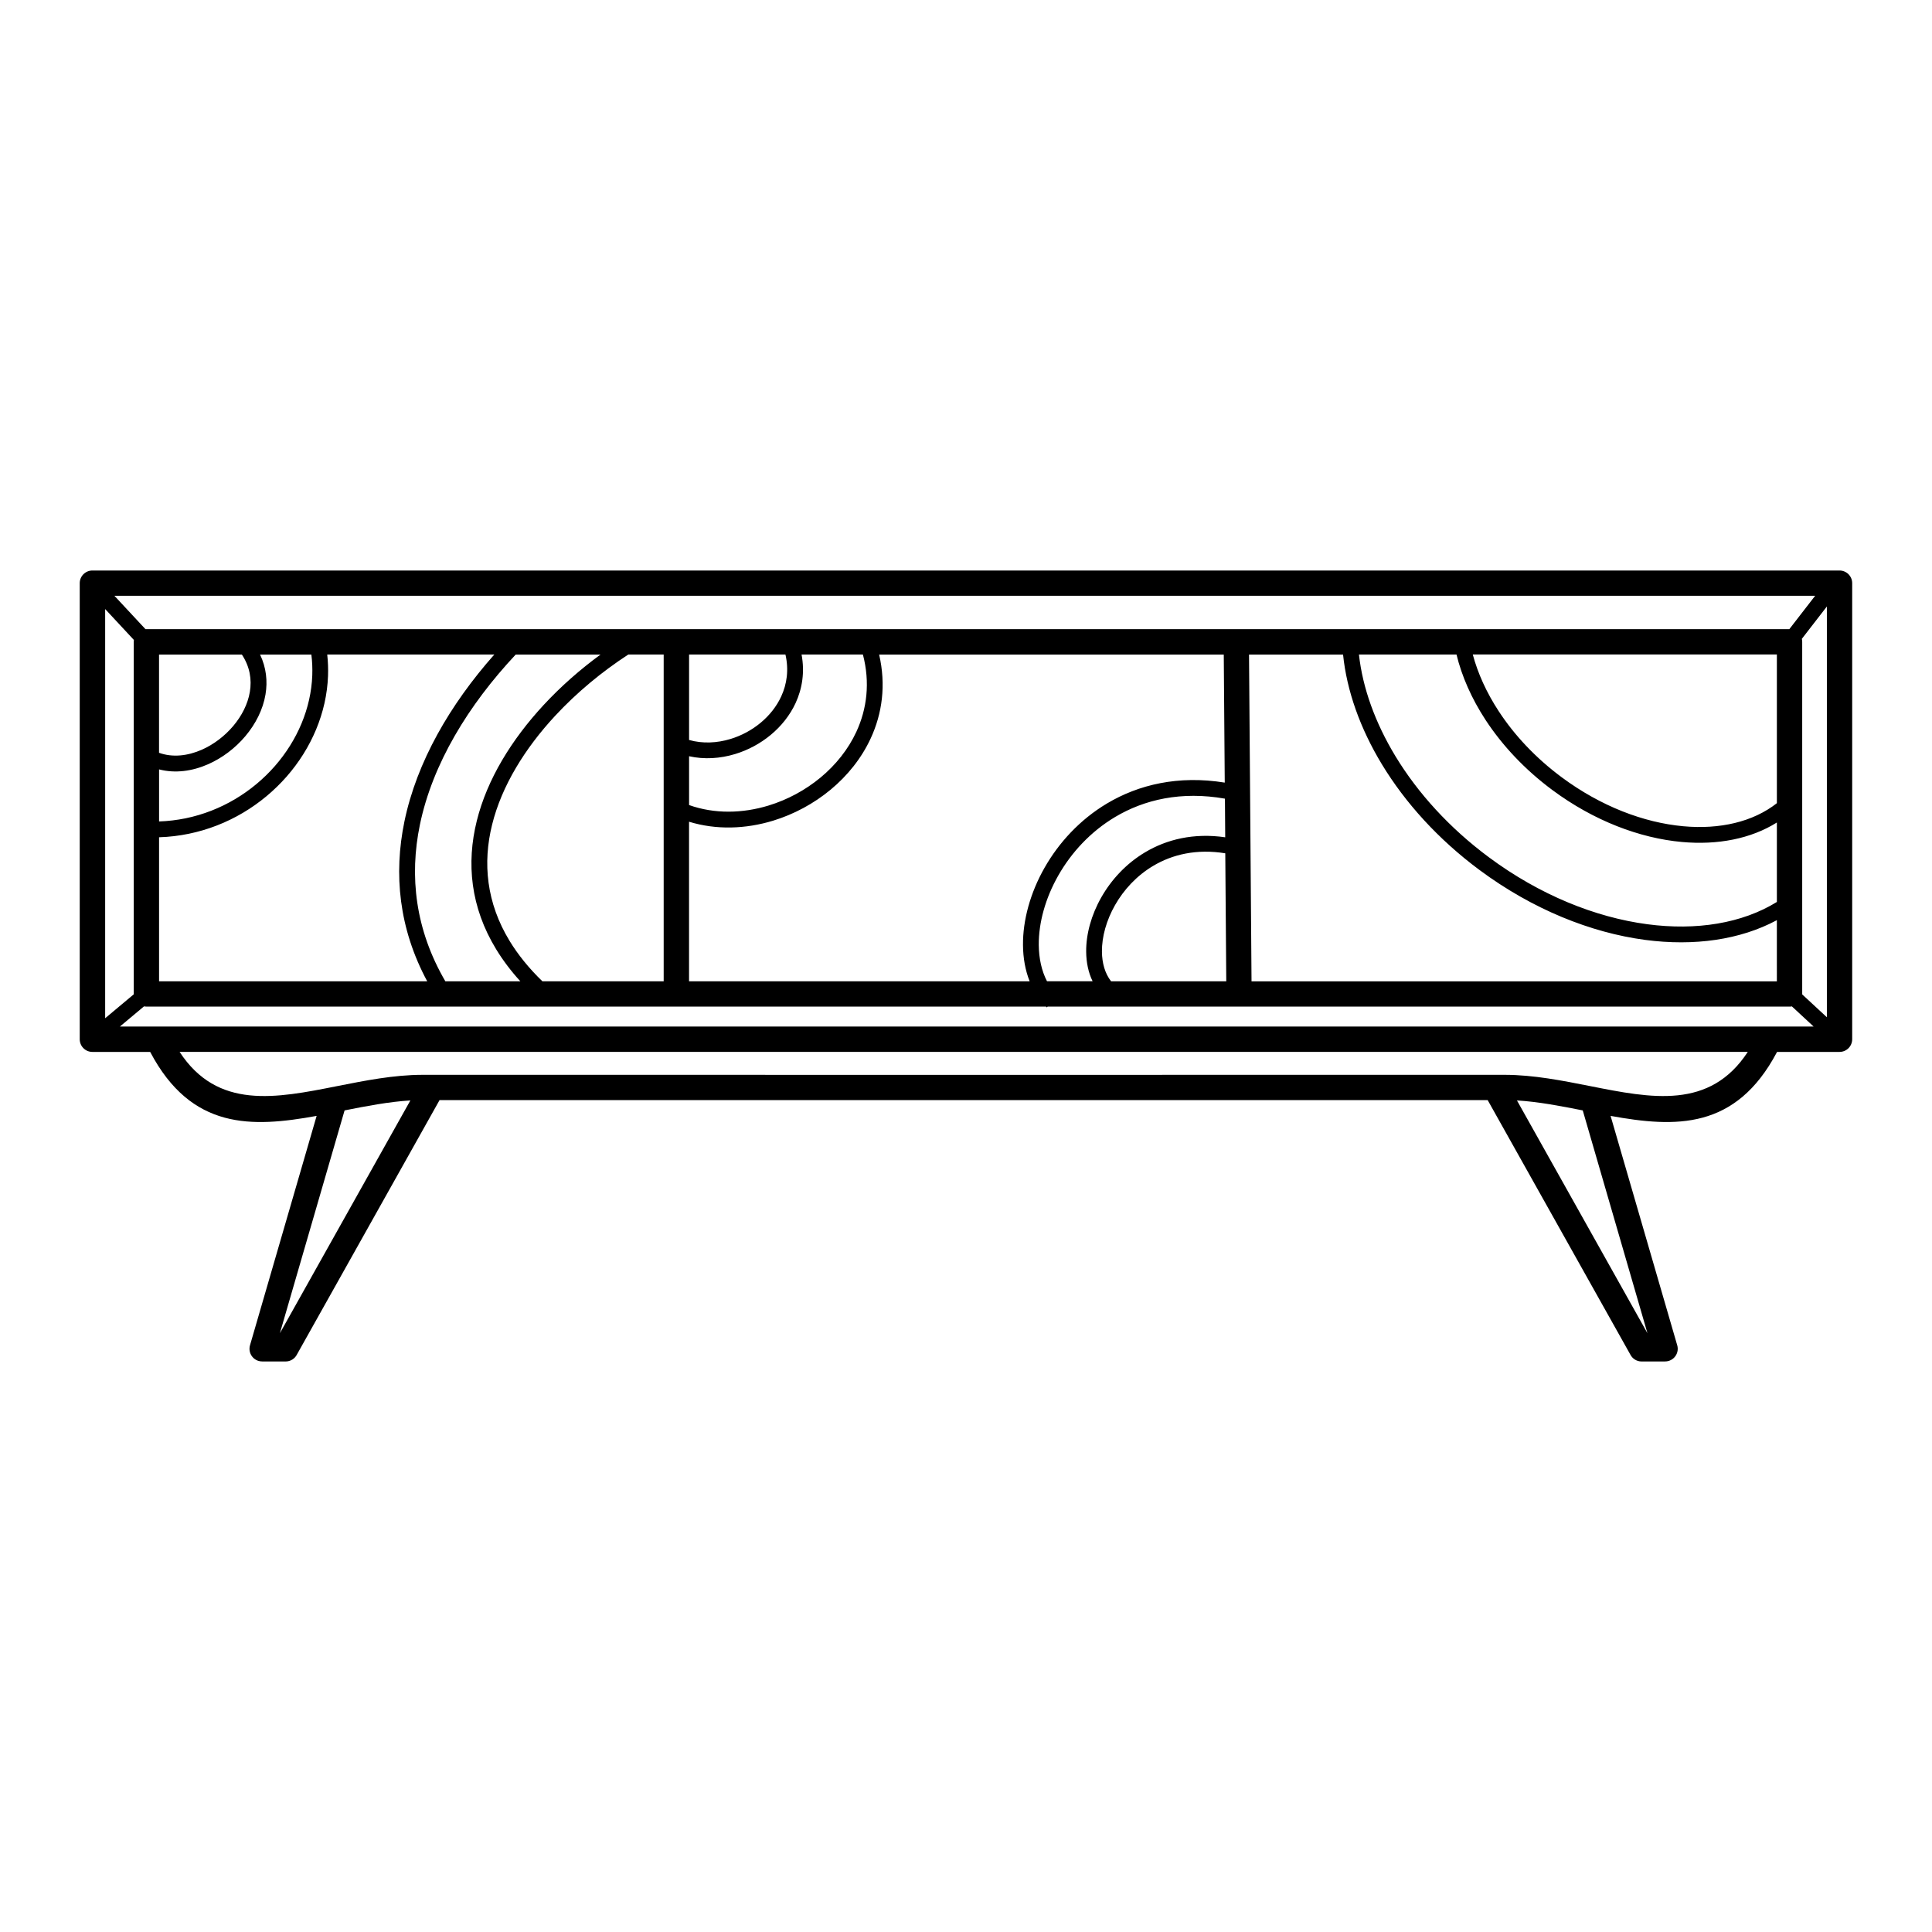
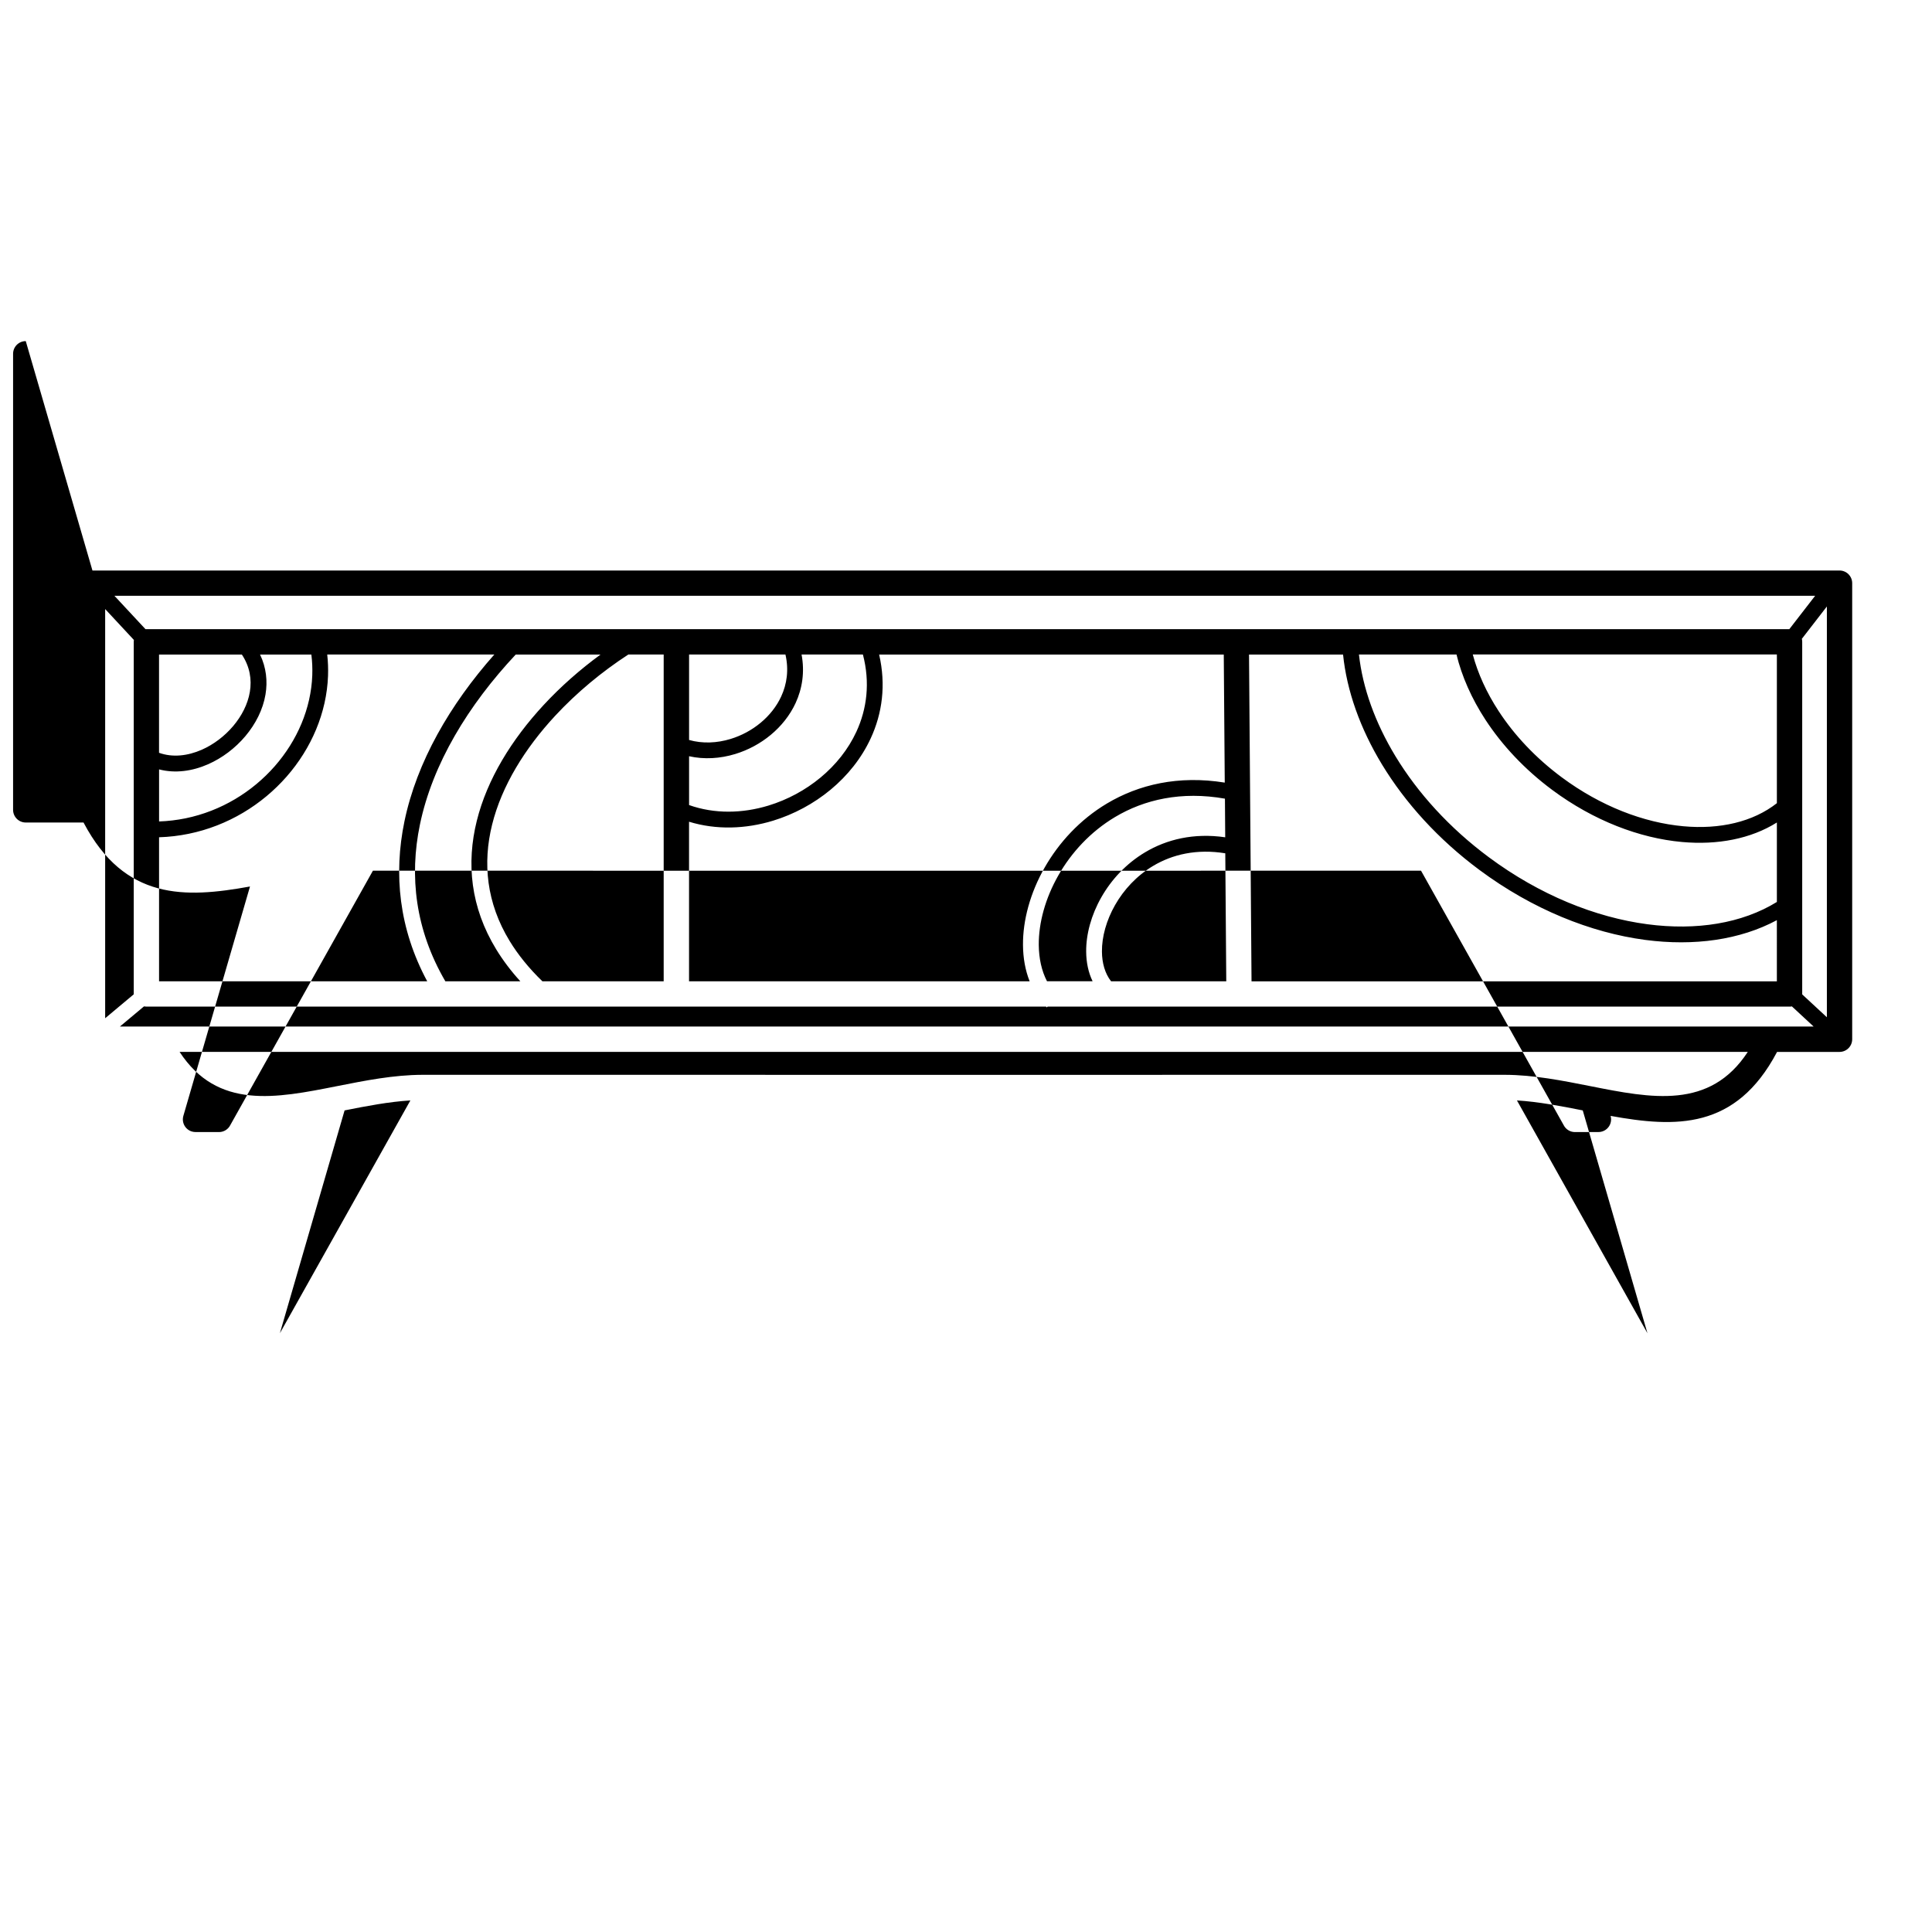
<svg xmlns="http://www.w3.org/2000/svg" fill="#000000" width="800px" height="800px" version="1.1" viewBox="144 144 512 512">
-   <path d="m168.5 295.19h462.99c1.855 0 3.359 1.504 3.359 3.359v120.86c0 1.855-1.504 3.359-3.359 3.359h-16.559c-0.016 0.035-0.035 0.059-0.043 0.094-10.898 20.57-26.836 19.992-44.066 16.859l17.66 60.793c0.512 1.773-0.504 3.629-2.285 4.148-0.312 0.094-0.621 0.133-0.934 0.133v0.008h-6.223c-1.328 0-2.469-0.766-3.016-1.883l-37.777-67.383-138.88 0.008-138.88-0.008-37.777 67.383c-0.547 1.117-1.695 1.883-3.016 1.883h-6.223v-0.008c-0.312 0-0.621-0.043-0.934-0.133-1.773-0.512-2.797-2.367-2.285-4.148l17.66-60.793c-17.23 3.133-33.168 3.711-44.066-16.859-0.016-0.035-0.035-0.059-0.043-0.094h-15.316c-1.855 0-3.359-1.504-3.359-3.359v-120.86c0-1.855 1.504-3.359 3.359-3.359zm62.219 22.27c0.211 1.898 0.277 3.785 0.211 5.668-0.359 9.766-4.41 19.18-10.965 26.668-6.543 7.465-15.586 13.039-25.953 15.164-2.543 0.52-5.172 0.84-7.859 0.922v38.172h71.062c-7.516-13.973-8.926-28.391-6.039-42.363 3.273-15.805 12.09-30.984 23.82-44.234h-44.285zm-44.57 44.234c2.402-0.082 4.754-0.371 7.027-0.832 9.445-1.941 17.684-7.019 23.645-13.82 5.945-6.785 9.605-15.273 9.934-24.059 0.066-1.832-0.008-3.68-0.242-5.516h-13.594c1.652 3.469 2.023 7.078 1.438 10.578-0.672 4.004-2.621 7.824-5.34 11.051-2.688 3.184-6.144 5.801-9.898 7.449-4.172 1.832-8.707 2.461-12.965 1.352v13.812zm0-18.195c3.586 1.293 7.59 0.824 11.293-0.797 3.156-1.387 6.086-3.609 8.371-6.312 2.25-2.672 3.856-5.793 4.398-9.027 0.555-3.281 0-6.699-2.109-9.891h-21.957v26.039zm94.523-26.039c-12.543 13.383-22.043 28.926-25.391 45.074-2.84 13.695-1.234 27.852 6.742 41.523h19.875c-2.527-2.769-4.644-5.602-6.391-8.457-6.844-11.203-7.934-22.863-5.156-34.059 2.738-11.043 9.254-21.57 17.707-30.699 4.551-4.914 9.68-9.422 15.082-13.375h-22.469zm29.832 0c-6.977 4.535-13.645 10.051-19.379 16.23-8.004 8.633-14.156 18.539-16.711 28.844-2.519 10.152-1.527 20.73 4.668 30.875 2.199 3.602 5.062 7.164 8.656 10.641h32.145v-86.598h-9.379zm110.92 93.508-0.203-0.203h-238.43c-0.219 0-0.43-0.023-0.637-0.059l-6.383 5.34h448.86l-5.762-5.34c-0.203 0.043-0.41 0.059-0.629 0.059h-196.62l-0.191 0.203zm-4.559-6.918c-1.16-2.914-1.738-6.172-1.762-9.598-0.059-6.582 1.93-13.848 5.719-20.504 3.777-6.641 9.363-12.73 16.516-17.004 8.398-5.012 18.941-7.531 31.234-5.543l-0.262-33.941h-91.332c1.871 8.07 0.816 15.637-2.234 22.219-2.434 5.258-6.129 9.867-10.621 13.594-4.469 3.703-9.707 6.523-15.25 8.219-7.262 2.215-15.039 2.492-22.27 0.277v42.285h90.258zm51.742-48.398c-11.539-2.031-21.363 0.242-29.121 4.879-6.5 3.879-11.578 9.422-15.023 15.477-3.434 6.027-5.223 12.543-5.18 18.406 0.035 3.551 0.738 6.852 2.184 9.633h12.082c-1.125-2.324-1.68-4.996-1.703-7.836-0.043-4.637 1.352-9.742 4.016-14.418 2.644-4.652 6.559-8.918 11.578-11.914 5.742-3.434 12.914-5.199 21.254-3.988l-0.074-10.242zm0.109 14.484c-7.574-1.234-14.023 0.285-19.137 3.344-4.367 2.602-7.777 6.324-10.086 10.387-2.301 4.047-3.5 8.398-3.469 12.316 0.023 3.047 0.805 5.801 2.418 7.867h30.531l-0.262-33.914zm-142.11-12.789c6.742 2.394 14.148 2.242 21.059 0.133 5.012-1.527 9.758-4.082 13.797-7.43 4.016-3.332 7.32-7.449 9.488-12.133 2.789-6.027 3.68-13.016 1.73-20.465h-16.258c0.875 4.66 0.184 9.043-1.586 12.879-1.512 3.258-3.805 6.121-6.582 8.422-2.754 2.285-5.996 4.031-9.422 5.07-3.973 1.211-8.195 1.484-12.219 0.586v12.93zm0-17.246c3.57 1.008 7.406 0.832 11.008-0.27 2.898-0.883 5.633-2.352 7.961-4.289 2.309-1.914 4.207-4.281 5.449-6.969 1.52-3.293 2.059-7.078 1.125-11.125h-25.535v22.645zm288.28 47.754c-9.73 5.223-21.926 6.945-34.891 5.231-14.441-1.914-29.883-8.113-43.906-18.523-10.941-8.121-19.672-17.801-25.844-27.961-5.812-9.574-9.344-19.582-10.32-29.137h-24.922l0.664 86.598h139.22zm-110.75-70.398c0.965 8.816 4.289 18.078 9.691 26.98 5.894 9.707 14.258 18.969 24.762 26.762 13.441 9.977 28.195 15.91 41.957 17.734 13.016 1.73 25.125-0.219 34.344-5.902v-21.059c-6.879 4.316-15.695 6.027-25.172 5.164-11.191-1.016-23.352-5.625-34.328-13.77-7.34-5.449-13.316-11.863-17.734-18.625-3.668-5.625-6.266-11.504-7.668-17.289h-25.855zm30.168 0c1.336 5.004 3.652 10.102 6.859 15.004 4.148 6.356 9.789 12.395 16.719 17.539 10.344 7.676 21.746 12.016 32.211 12.965 9.656 0.883 18.473-1.141 24.797-6.113v-39.406h-80.586zm72.875 105.3h-415.59c10.051 15.375 25.5 12.301 41.75 9.078 7.406-1.469 14.973-2.973 22.598-2.996l143.45 0.008 143.45-0.008c7.625 0.023 15.191 1.527 22.598 2.996 16.238 3.223 31.699 6.297 41.75-9.078zm-354.42 12.871c-5.684 0.344-11.605 1.484-17.441 2.644l-17.145 59.047 34.586-61.699zm310.69 2.644c-5.836-1.16-11.754-2.301-17.441-2.644l34.586 61.699-17.145-59.047zm-391.58-24.426 7.574-6.34v-0.109-93.312c0-0.168 0.016-0.336 0.035-0.496l-7.609-8.18zm449.73-6.324 6.543 6.062v-108.86l-6.633 8.574c0.059 0.25 0.094 0.52 0.094 0.797v93.312 0.125zm-3.402-96.797 6.836-8.832h-450.71l8.23 8.844c0.082-0.008 0.168-0.008 0.25-0.008h435.4z" />
+   <path d="m168.5 295.19h462.99c1.855 0 3.359 1.504 3.359 3.359v120.86c0 1.855-1.504 3.359-3.359 3.359h-16.559c-0.016 0.035-0.035 0.059-0.043 0.094-10.898 20.57-26.836 19.992-44.066 16.859c0.512 1.773-0.504 3.629-2.285 4.148-0.312 0.094-0.621 0.133-0.934 0.133v0.008h-6.223c-1.328 0-2.469-0.766-3.016-1.883l-37.777-67.383-138.88 0.008-138.88-0.008-37.777 67.383c-0.547 1.117-1.695 1.883-3.016 1.883h-6.223v-0.008c-0.312 0-0.621-0.043-0.934-0.133-1.773-0.512-2.797-2.367-2.285-4.148l17.66-60.793c-17.23 3.133-33.168 3.711-44.066-16.859-0.016-0.035-0.035-0.059-0.043-0.094h-15.316c-1.855 0-3.359-1.504-3.359-3.359v-120.86c0-1.855 1.504-3.359 3.359-3.359zm62.219 22.27c0.211 1.898 0.277 3.785 0.211 5.668-0.359 9.766-4.41 19.18-10.965 26.668-6.543 7.465-15.586 13.039-25.953 15.164-2.543 0.52-5.172 0.84-7.859 0.922v38.172h71.062c-7.516-13.973-8.926-28.391-6.039-42.363 3.273-15.805 12.09-30.984 23.82-44.234h-44.285zm-44.57 44.234c2.402-0.082 4.754-0.371 7.027-0.832 9.445-1.941 17.684-7.019 23.645-13.82 5.945-6.785 9.605-15.273 9.934-24.059 0.066-1.832-0.008-3.68-0.242-5.516h-13.594c1.652 3.469 2.023 7.078 1.438 10.578-0.672 4.004-2.621 7.824-5.34 11.051-2.688 3.184-6.144 5.801-9.898 7.449-4.172 1.832-8.707 2.461-12.965 1.352v13.812zm0-18.195c3.586 1.293 7.59 0.824 11.293-0.797 3.156-1.387 6.086-3.609 8.371-6.312 2.25-2.672 3.856-5.793 4.398-9.027 0.555-3.281 0-6.699-2.109-9.891h-21.957v26.039zm94.523-26.039c-12.543 13.383-22.043 28.926-25.391 45.074-2.84 13.695-1.234 27.852 6.742 41.523h19.875c-2.527-2.769-4.644-5.602-6.391-8.457-6.844-11.203-7.934-22.863-5.156-34.059 2.738-11.043 9.254-21.57 17.707-30.699 4.551-4.914 9.68-9.422 15.082-13.375h-22.469zm29.832 0c-6.977 4.535-13.645 10.051-19.379 16.23-8.004 8.633-14.156 18.539-16.711 28.844-2.519 10.152-1.527 20.73 4.668 30.875 2.199 3.602 5.062 7.164 8.656 10.641h32.145v-86.598h-9.379zm110.92 93.508-0.203-0.203h-238.43c-0.219 0-0.43-0.023-0.637-0.059l-6.383 5.34h448.86l-5.762-5.34c-0.203 0.043-0.41 0.059-0.629 0.059h-196.62l-0.191 0.203zm-4.559-6.918c-1.16-2.914-1.738-6.172-1.762-9.598-0.059-6.582 1.93-13.848 5.719-20.504 3.777-6.641 9.363-12.73 16.516-17.004 8.398-5.012 18.941-7.531 31.234-5.543l-0.262-33.941h-91.332c1.871 8.07 0.816 15.637-2.234 22.219-2.434 5.258-6.129 9.867-10.621 13.594-4.469 3.703-9.707 6.523-15.25 8.219-7.262 2.215-15.039 2.492-22.27 0.277v42.285h90.258zm51.742-48.398c-11.539-2.031-21.363 0.242-29.121 4.879-6.5 3.879-11.578 9.422-15.023 15.477-3.434 6.027-5.223 12.543-5.18 18.406 0.035 3.551 0.738 6.852 2.184 9.633h12.082c-1.125-2.324-1.68-4.996-1.703-7.836-0.043-4.637 1.352-9.742 4.016-14.418 2.644-4.652 6.559-8.918 11.578-11.914 5.742-3.434 12.914-5.199 21.254-3.988l-0.074-10.242zm0.109 14.484c-7.574-1.234-14.023 0.285-19.137 3.344-4.367 2.602-7.777 6.324-10.086 10.387-2.301 4.047-3.5 8.398-3.469 12.316 0.023 3.047 0.805 5.801 2.418 7.867h30.531l-0.262-33.914zm-142.11-12.789c6.742 2.394 14.148 2.242 21.059 0.133 5.012-1.527 9.758-4.082 13.797-7.43 4.016-3.332 7.32-7.449 9.488-12.133 2.789-6.027 3.68-13.016 1.73-20.465h-16.258c0.875 4.66 0.184 9.043-1.586 12.879-1.512 3.258-3.805 6.121-6.582 8.422-2.754 2.285-5.996 4.031-9.422 5.07-3.973 1.211-8.195 1.484-12.219 0.586v12.93zm0-17.246c3.57 1.008 7.406 0.832 11.008-0.27 2.898-0.883 5.633-2.352 7.961-4.289 2.309-1.914 4.207-4.281 5.449-6.969 1.52-3.293 2.059-7.078 1.125-11.125h-25.535v22.645zm288.28 47.754c-9.73 5.223-21.926 6.945-34.891 5.231-14.441-1.914-29.883-8.113-43.906-18.523-10.941-8.121-19.672-17.801-25.844-27.961-5.812-9.574-9.344-19.582-10.32-29.137h-24.922l0.664 86.598h139.22zm-110.75-70.398c0.965 8.816 4.289 18.078 9.691 26.98 5.894 9.707 14.258 18.969 24.762 26.762 13.441 9.977 28.195 15.91 41.957 17.734 13.016 1.73 25.125-0.219 34.344-5.902v-21.059c-6.879 4.316-15.695 6.027-25.172 5.164-11.191-1.016-23.352-5.625-34.328-13.77-7.34-5.449-13.316-11.863-17.734-18.625-3.668-5.625-6.266-11.504-7.668-17.289h-25.855zm30.168 0c1.336 5.004 3.652 10.102 6.859 15.004 4.148 6.356 9.789 12.395 16.719 17.539 10.344 7.676 21.746 12.016 32.211 12.965 9.656 0.883 18.473-1.141 24.797-6.113v-39.406h-80.586zm72.875 105.3h-415.59c10.051 15.375 25.5 12.301 41.75 9.078 7.406-1.469 14.973-2.973 22.598-2.996l143.45 0.008 143.45-0.008c7.625 0.023 15.191 1.527 22.598 2.996 16.238 3.223 31.699 6.297 41.75-9.078zm-354.42 12.871c-5.684 0.344-11.605 1.484-17.441 2.644l-17.145 59.047 34.586-61.699zm310.69 2.644c-5.836-1.16-11.754-2.301-17.441-2.644l34.586 61.699-17.145-59.047zm-391.58-24.426 7.574-6.34v-0.109-93.312c0-0.168 0.016-0.336 0.035-0.496l-7.609-8.18zm449.73-6.324 6.543 6.062v-108.86l-6.633 8.574c0.059 0.25 0.094 0.52 0.094 0.797v93.312 0.125zm-3.402-96.797 6.836-8.832h-450.71l8.23 8.844c0.082-0.008 0.168-0.008 0.25-0.008h435.4z" />
</svg>